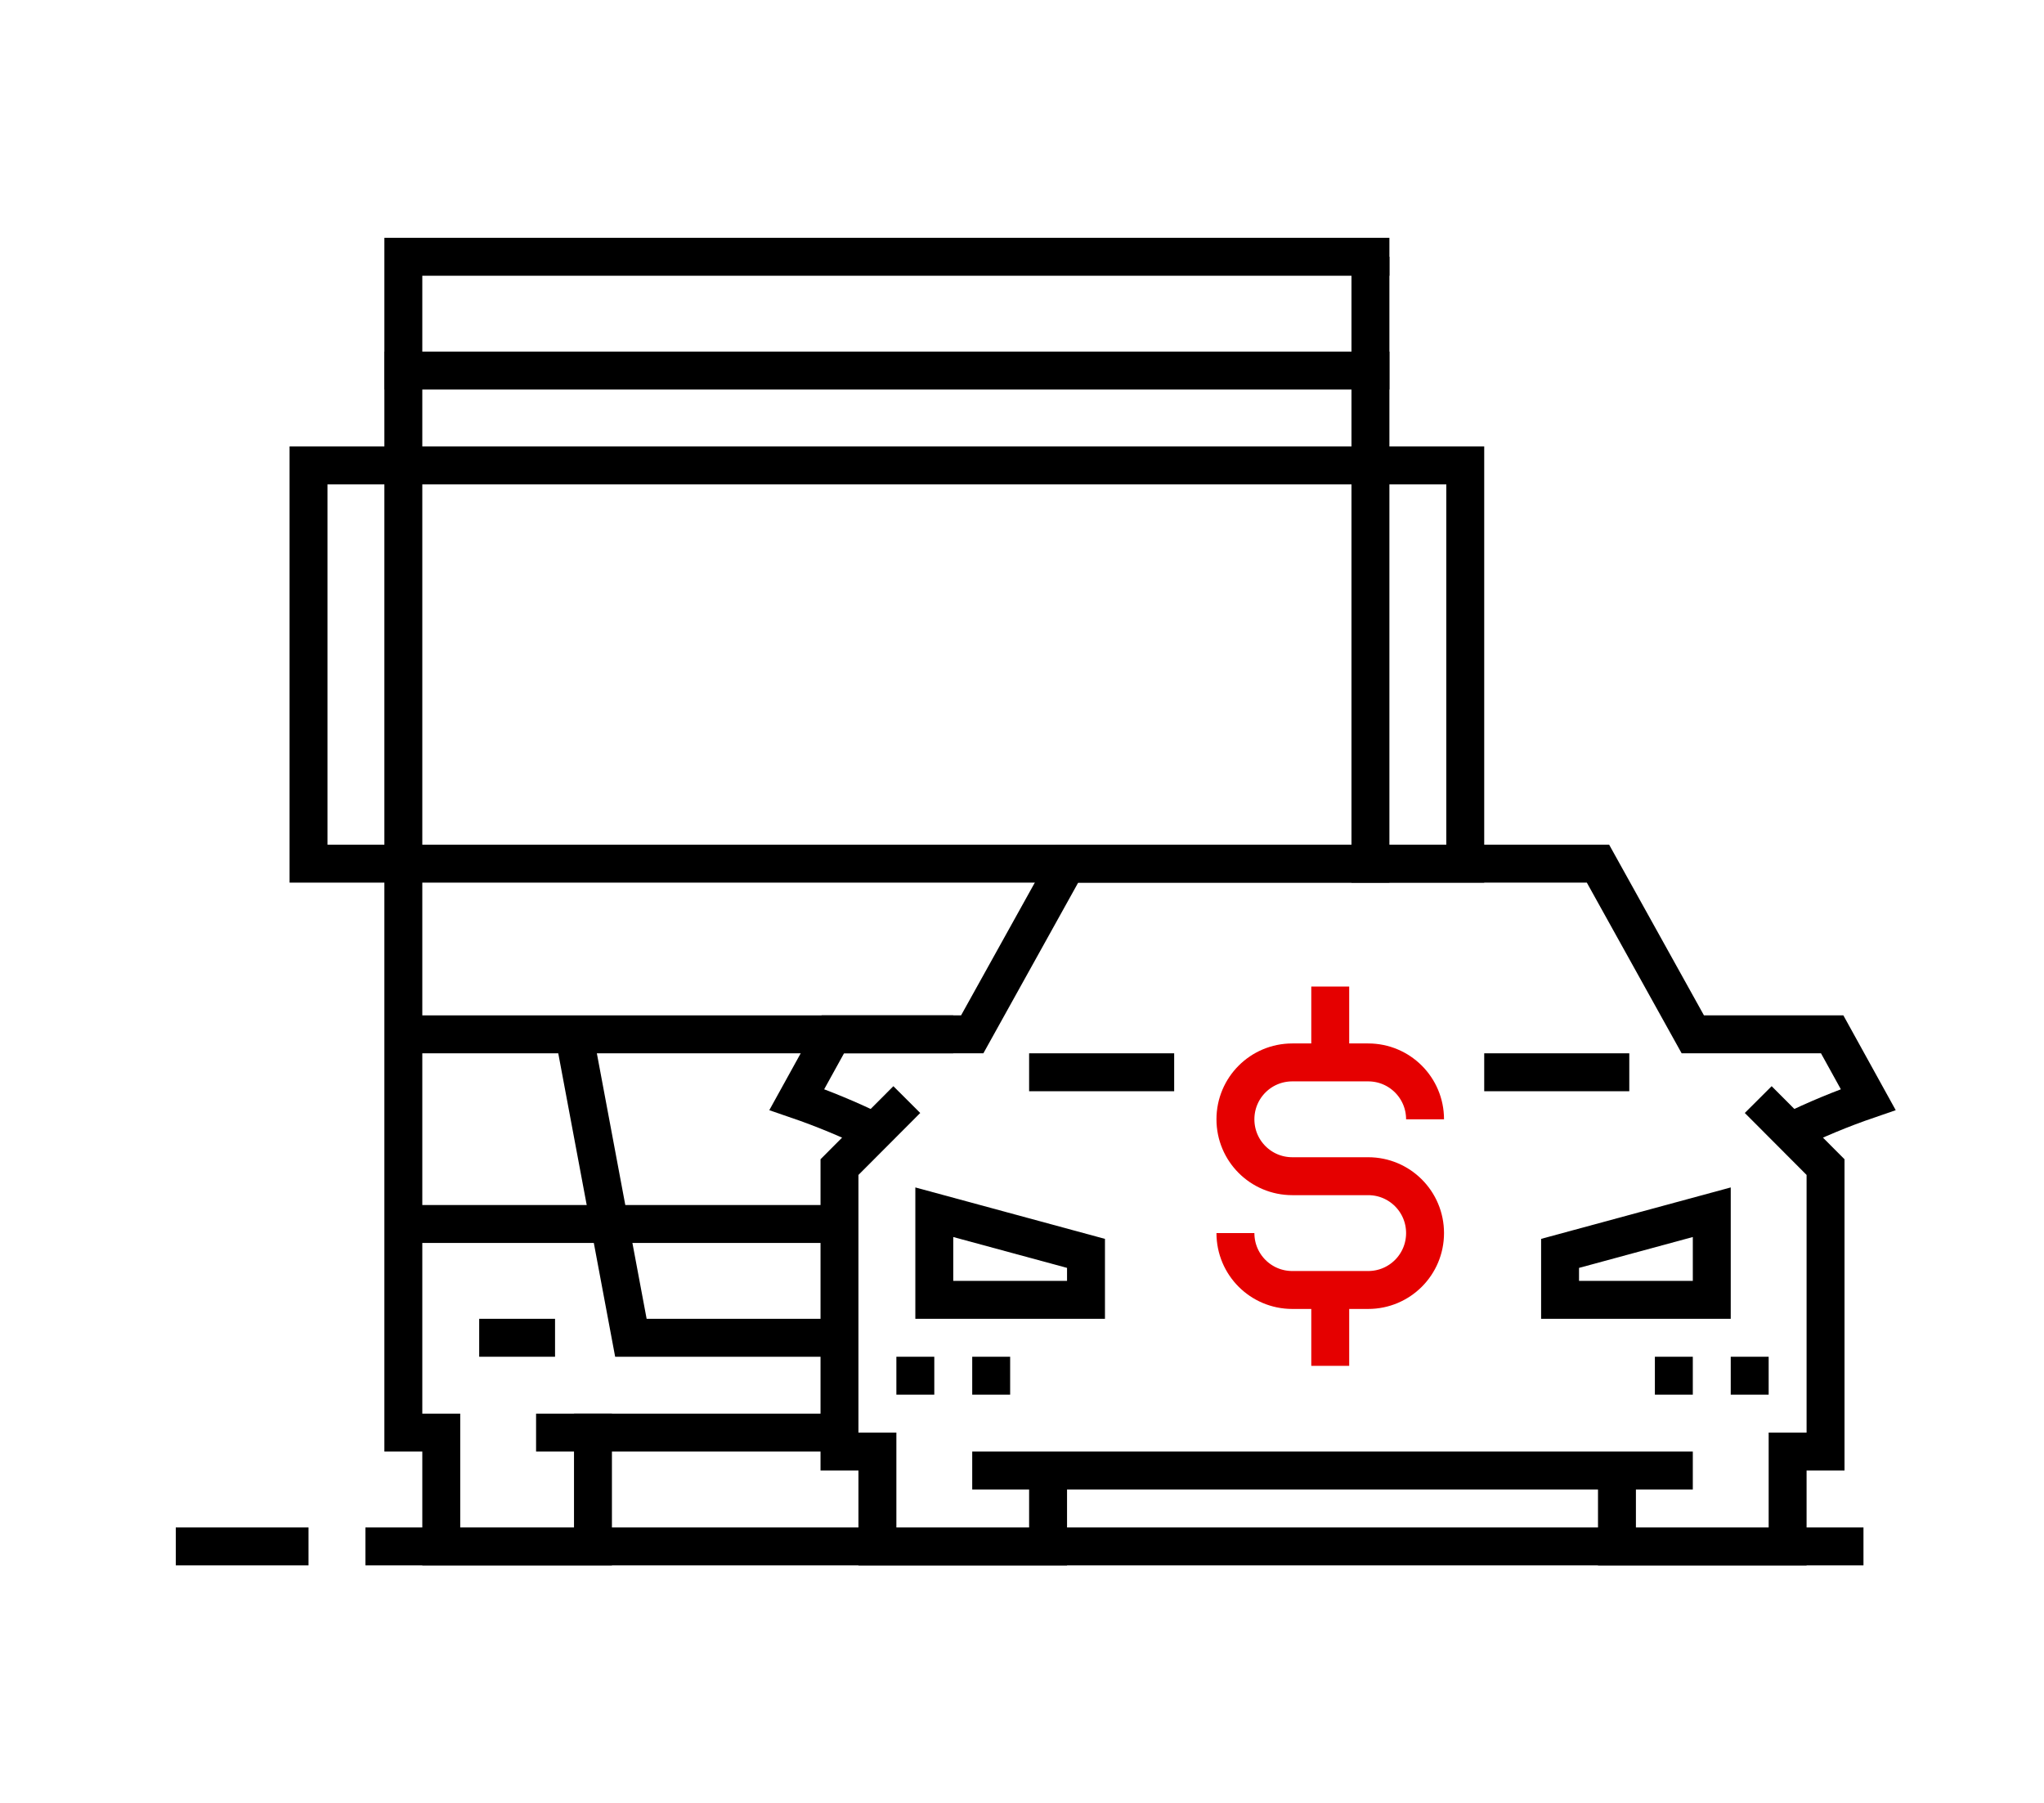
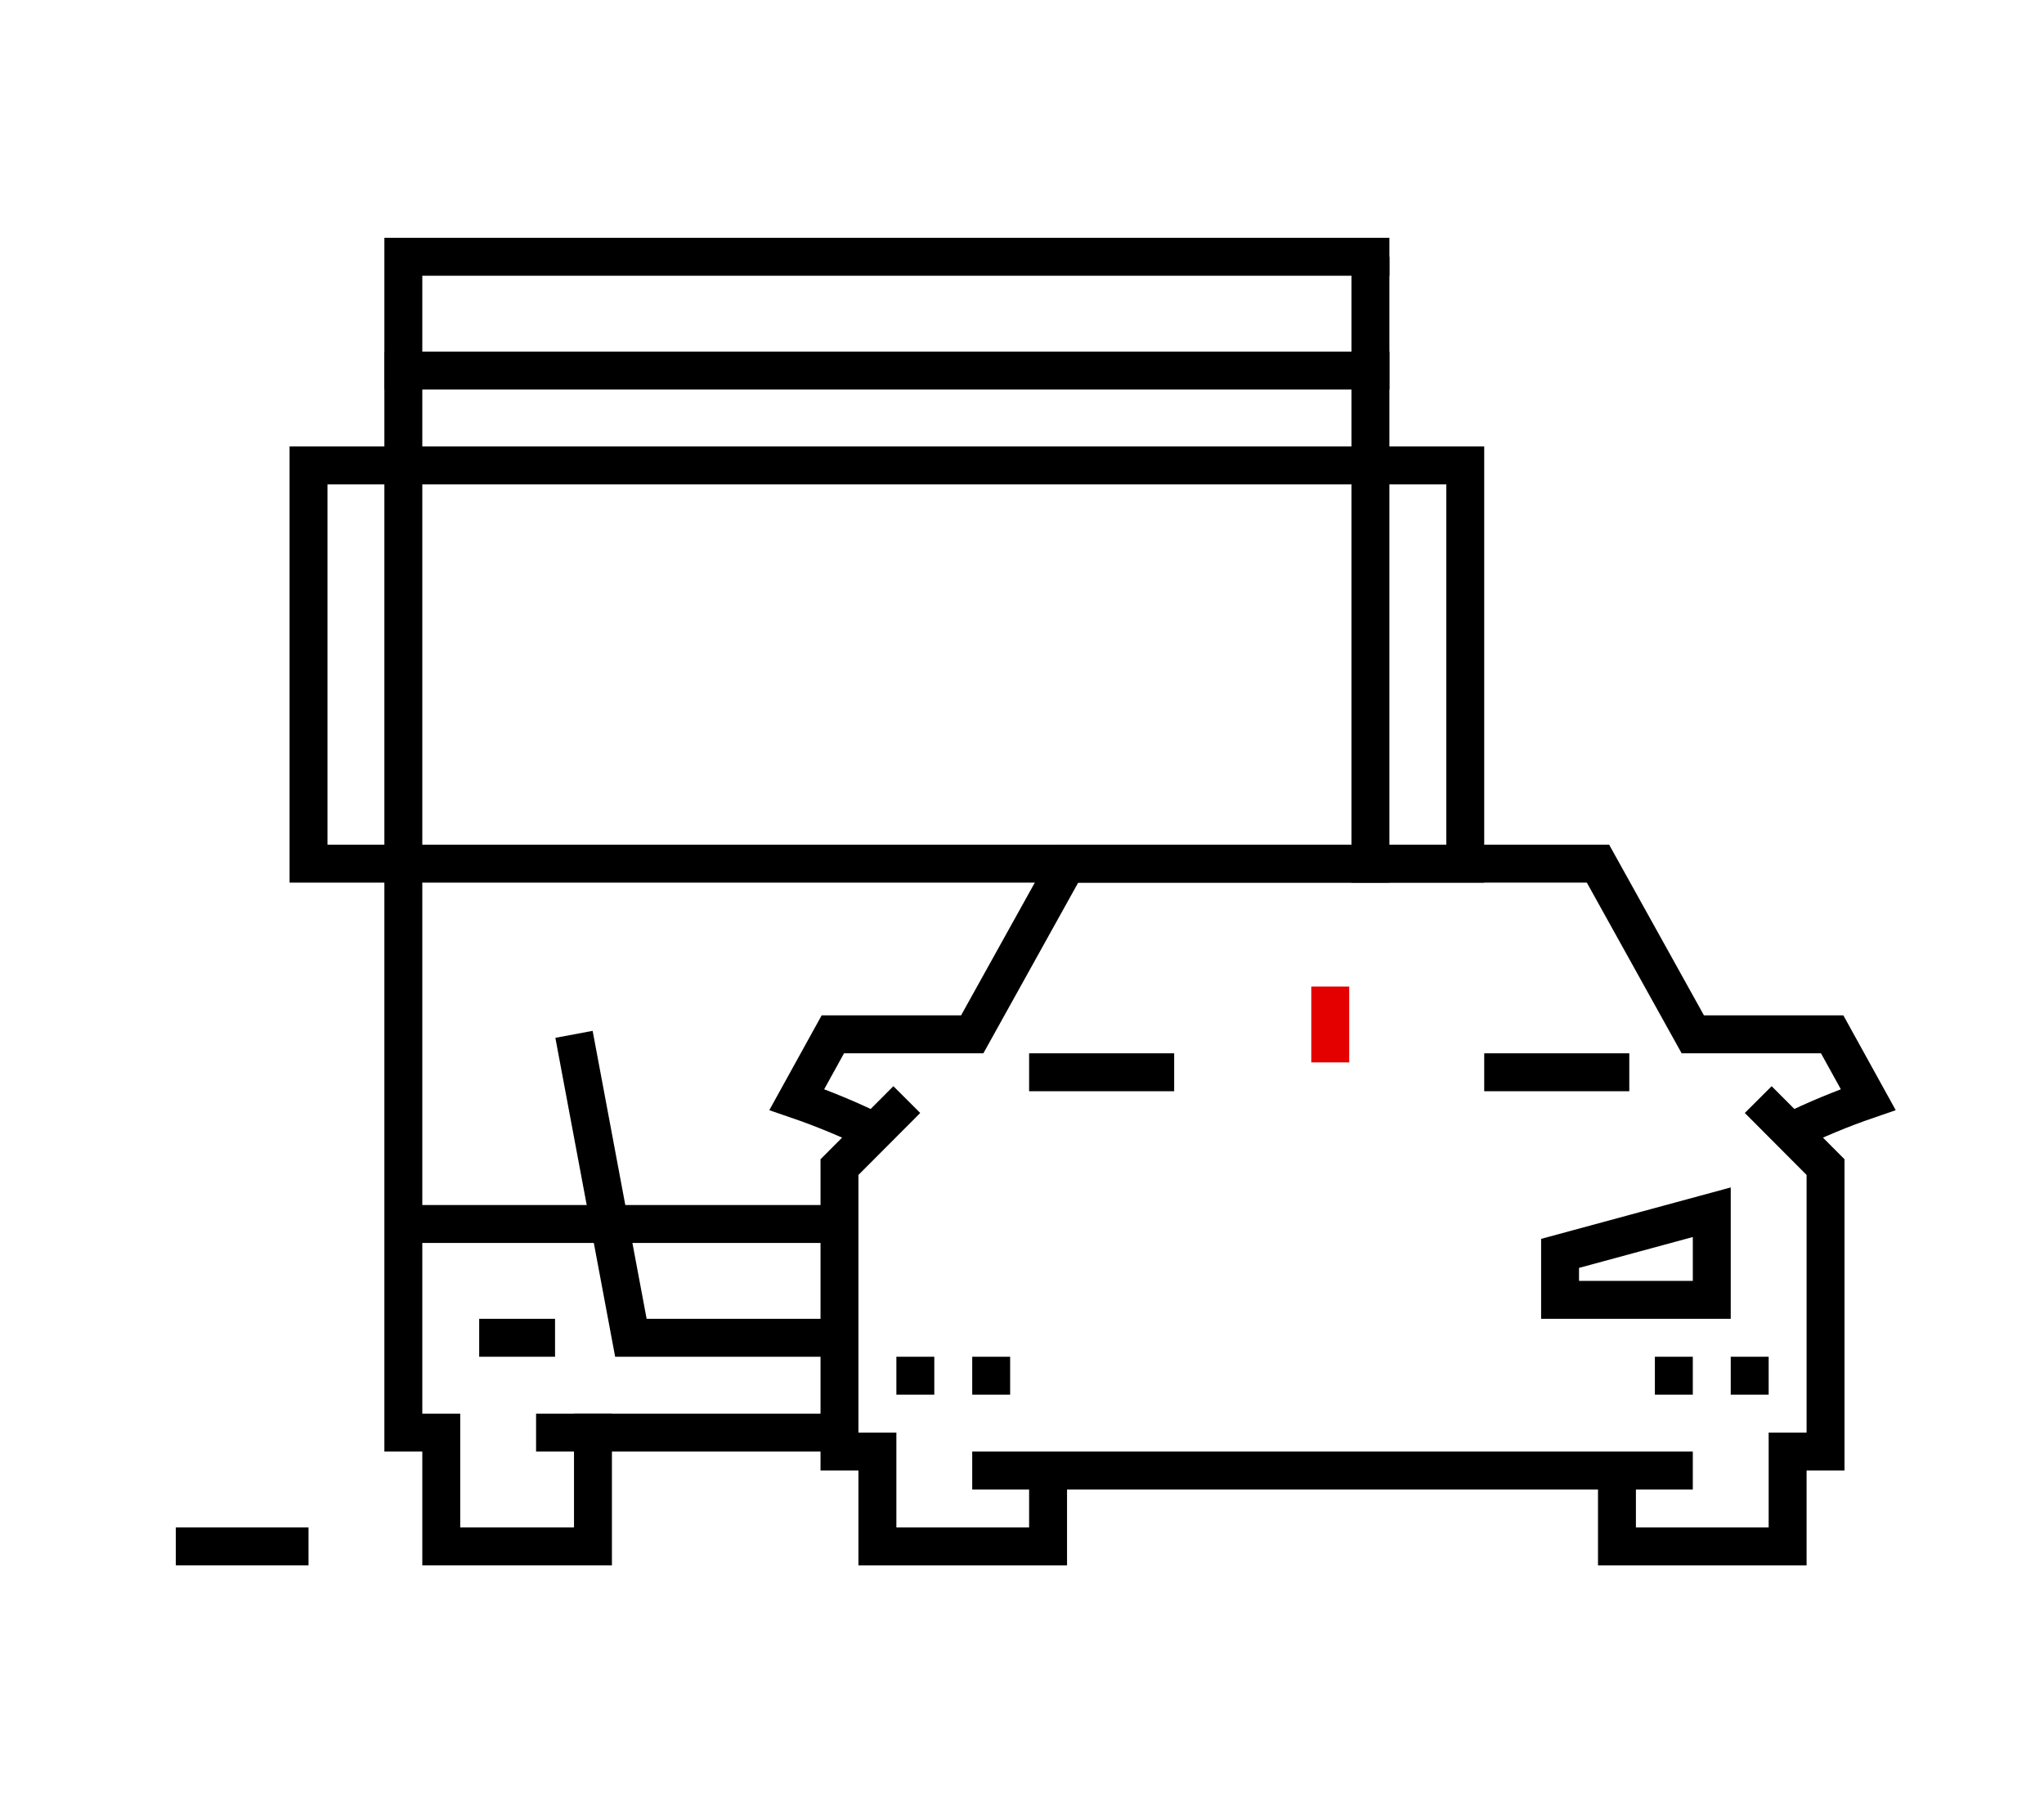
<svg xmlns="http://www.w3.org/2000/svg" id="Layer_2" data-name="Layer 2" viewBox="0 0 107.79 95.08">
  <defs>
    <style>
      .cls-1, .cls-2, .cls-3, .cls-4 {
        fill: none;
      }

      .cls-2 {
        stroke-linecap: square;
      }

      .cls-2, .cls-3 {
        stroke: #000;
      }

      .cls-2, .cls-3, .cls-4 {
        stroke-miterlimit: 10;
        stroke-width: 2px;
      }

      .cls-4 {
        stroke: #e50000;
      }
    </style>
  </defs>
  <g id="Layer_1-2" data-name="Layer 1">
    <rect class="cls-1" width="107.79" height="95.08" />
    <g>
      <line class="cls-3" x1="29.27" y1="70.54" x2="25.27" y2="70.54" />
      <line class="cls-3" x1="28.27" y1="75.54" x2="44.27" y2="75.54" />
      <line class="cls-3" x1="21.27" y1="64.54" x2="44.27" y2="64.54" />
      <path class="cls-2" d="m72.27,19.54H21.27" />
      <polyline class="cls-3" points="69.27 24.54 16.27 24.54 16.27 45.54 77.27 45.54 77.27 24.54 64.93 24.54" />
      <polyline class="cls-2" points="72.27 13.54 21.27 13.54 21.27 75.54 23.27 75.54 23.27 81.54 31.27 81.54 31.27 75.54" />
      <line class="cls-3" x1="72.27" y1="46.54" x2="72.27" y2="13.54" />
      <polyline class="cls-3" points="30.27 54.54 33.27 70.54 44.27 70.54" />
-       <line class="cls-3" x1="50.27" y1="54.54" x2="21.27" y2="54.54" />
-       <line class="cls-3" x1="98.27" y1="81.54" x2="19.27" y2="81.54" />
      <line class="cls-3" x1="16.27" y1="81.54" x2="9.27" y2="81.54" />
      <line class="cls-3" x1="93.27" y1="72.54" x2="91.27" y2="72.54" />
      <line class="cls-3" x1="89.27" y1="72.54" x2="87.27" y2="72.54" />
      <line class="cls-3" x1="53.27" y1="72.54" x2="51.27" y2="72.54" />
      <line class="cls-3" x1="49.27" y1="72.54" x2="47.27" y2="72.54" />
      <line class="cls-3" x1="61.92" y1="56.54" x2="54.27" y2="56.54" />
      <line class="cls-3" x1="85.92" y1="56.54" x2="78.27" y2="56.54" />
      <polyline class="cls-3" points="85.27 77.54 85.27 81.54 94.27 81.54 94.27 76.54 96.27 76.54 96.27 61.54 92.72 57.98" />
      <line class="cls-3" x1="51.27" y1="77.54" x2="89.27" y2="77.54" />
      <polyline class="cls-3" points="55.27 77.54 55.27 81.54 46.27 81.54 46.27 76.54 44.27 76.54 44.27 61.54 47.82 57.98" />
-       <polygon class="cls-3" points="57.27 68.54 57.27 66.09 49.27 63.92 49.27 68.54 57.27 68.54" />
      <polygon class="cls-3" points="82.27 68.54 82.27 66.09 90.27 63.92 90.27 68.54 82.27 68.54" />
      <path class="cls-3" d="m46.12,59.68c-1.33-.65-2.7-1.22-4.1-1.7l1.9-3.44h7.35l5-9h28l5,9h7.35l1.9,3.44c-1.4.48-2.77,1.05-4.1,1.7" />
-       <path class="cls-4" d="m75.15,59.02h0c0-1.66-1.34-3-3-3h-4c-1.66,0-3,1.34-3,3h0c0,1.66,1.34,3,3,3h4c1.66,0,3,1.34,3,3h0c0,1.66-1.34,3-3,3h-4c-1.66,0-3-1.34-3-3h0" />
      <line class="cls-4" x1="70.15" y1="52.02" x2="70.15" y2="56.02" />
-       <line class="cls-4" x1="70.15" y1="68.02" x2="70.15" y2="72.02" />
    </g>
  </g>
</svg>